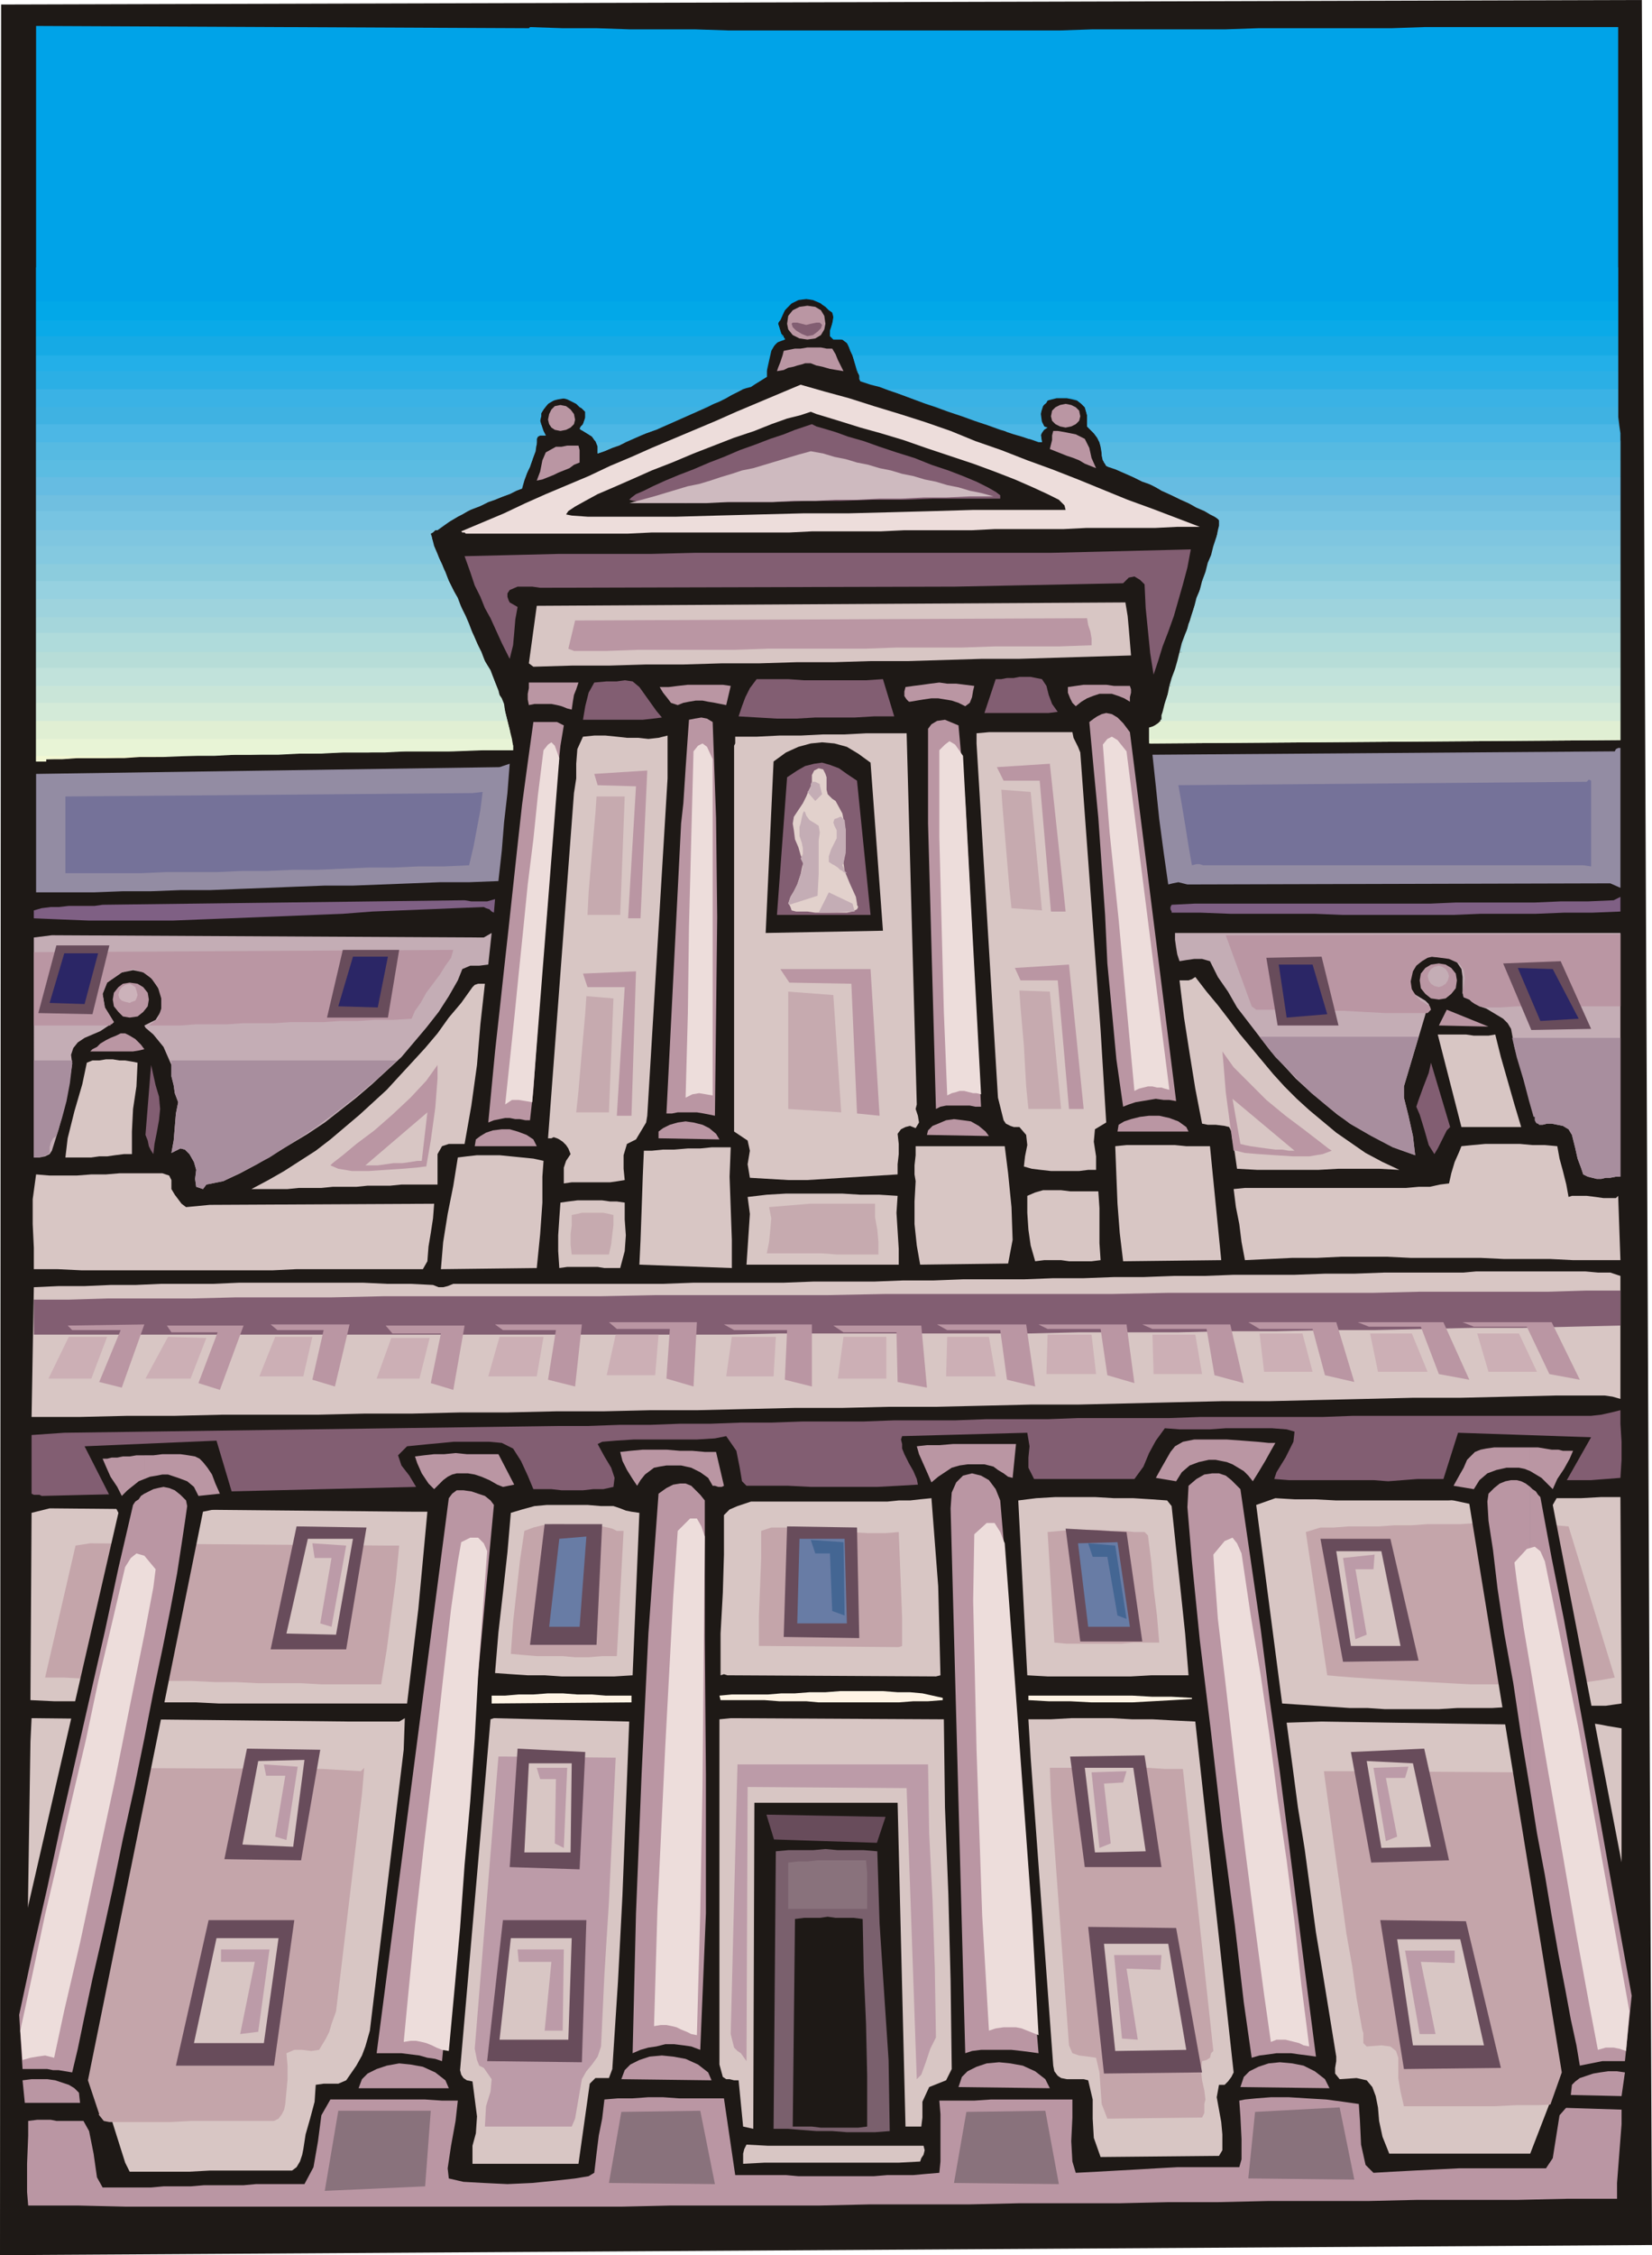
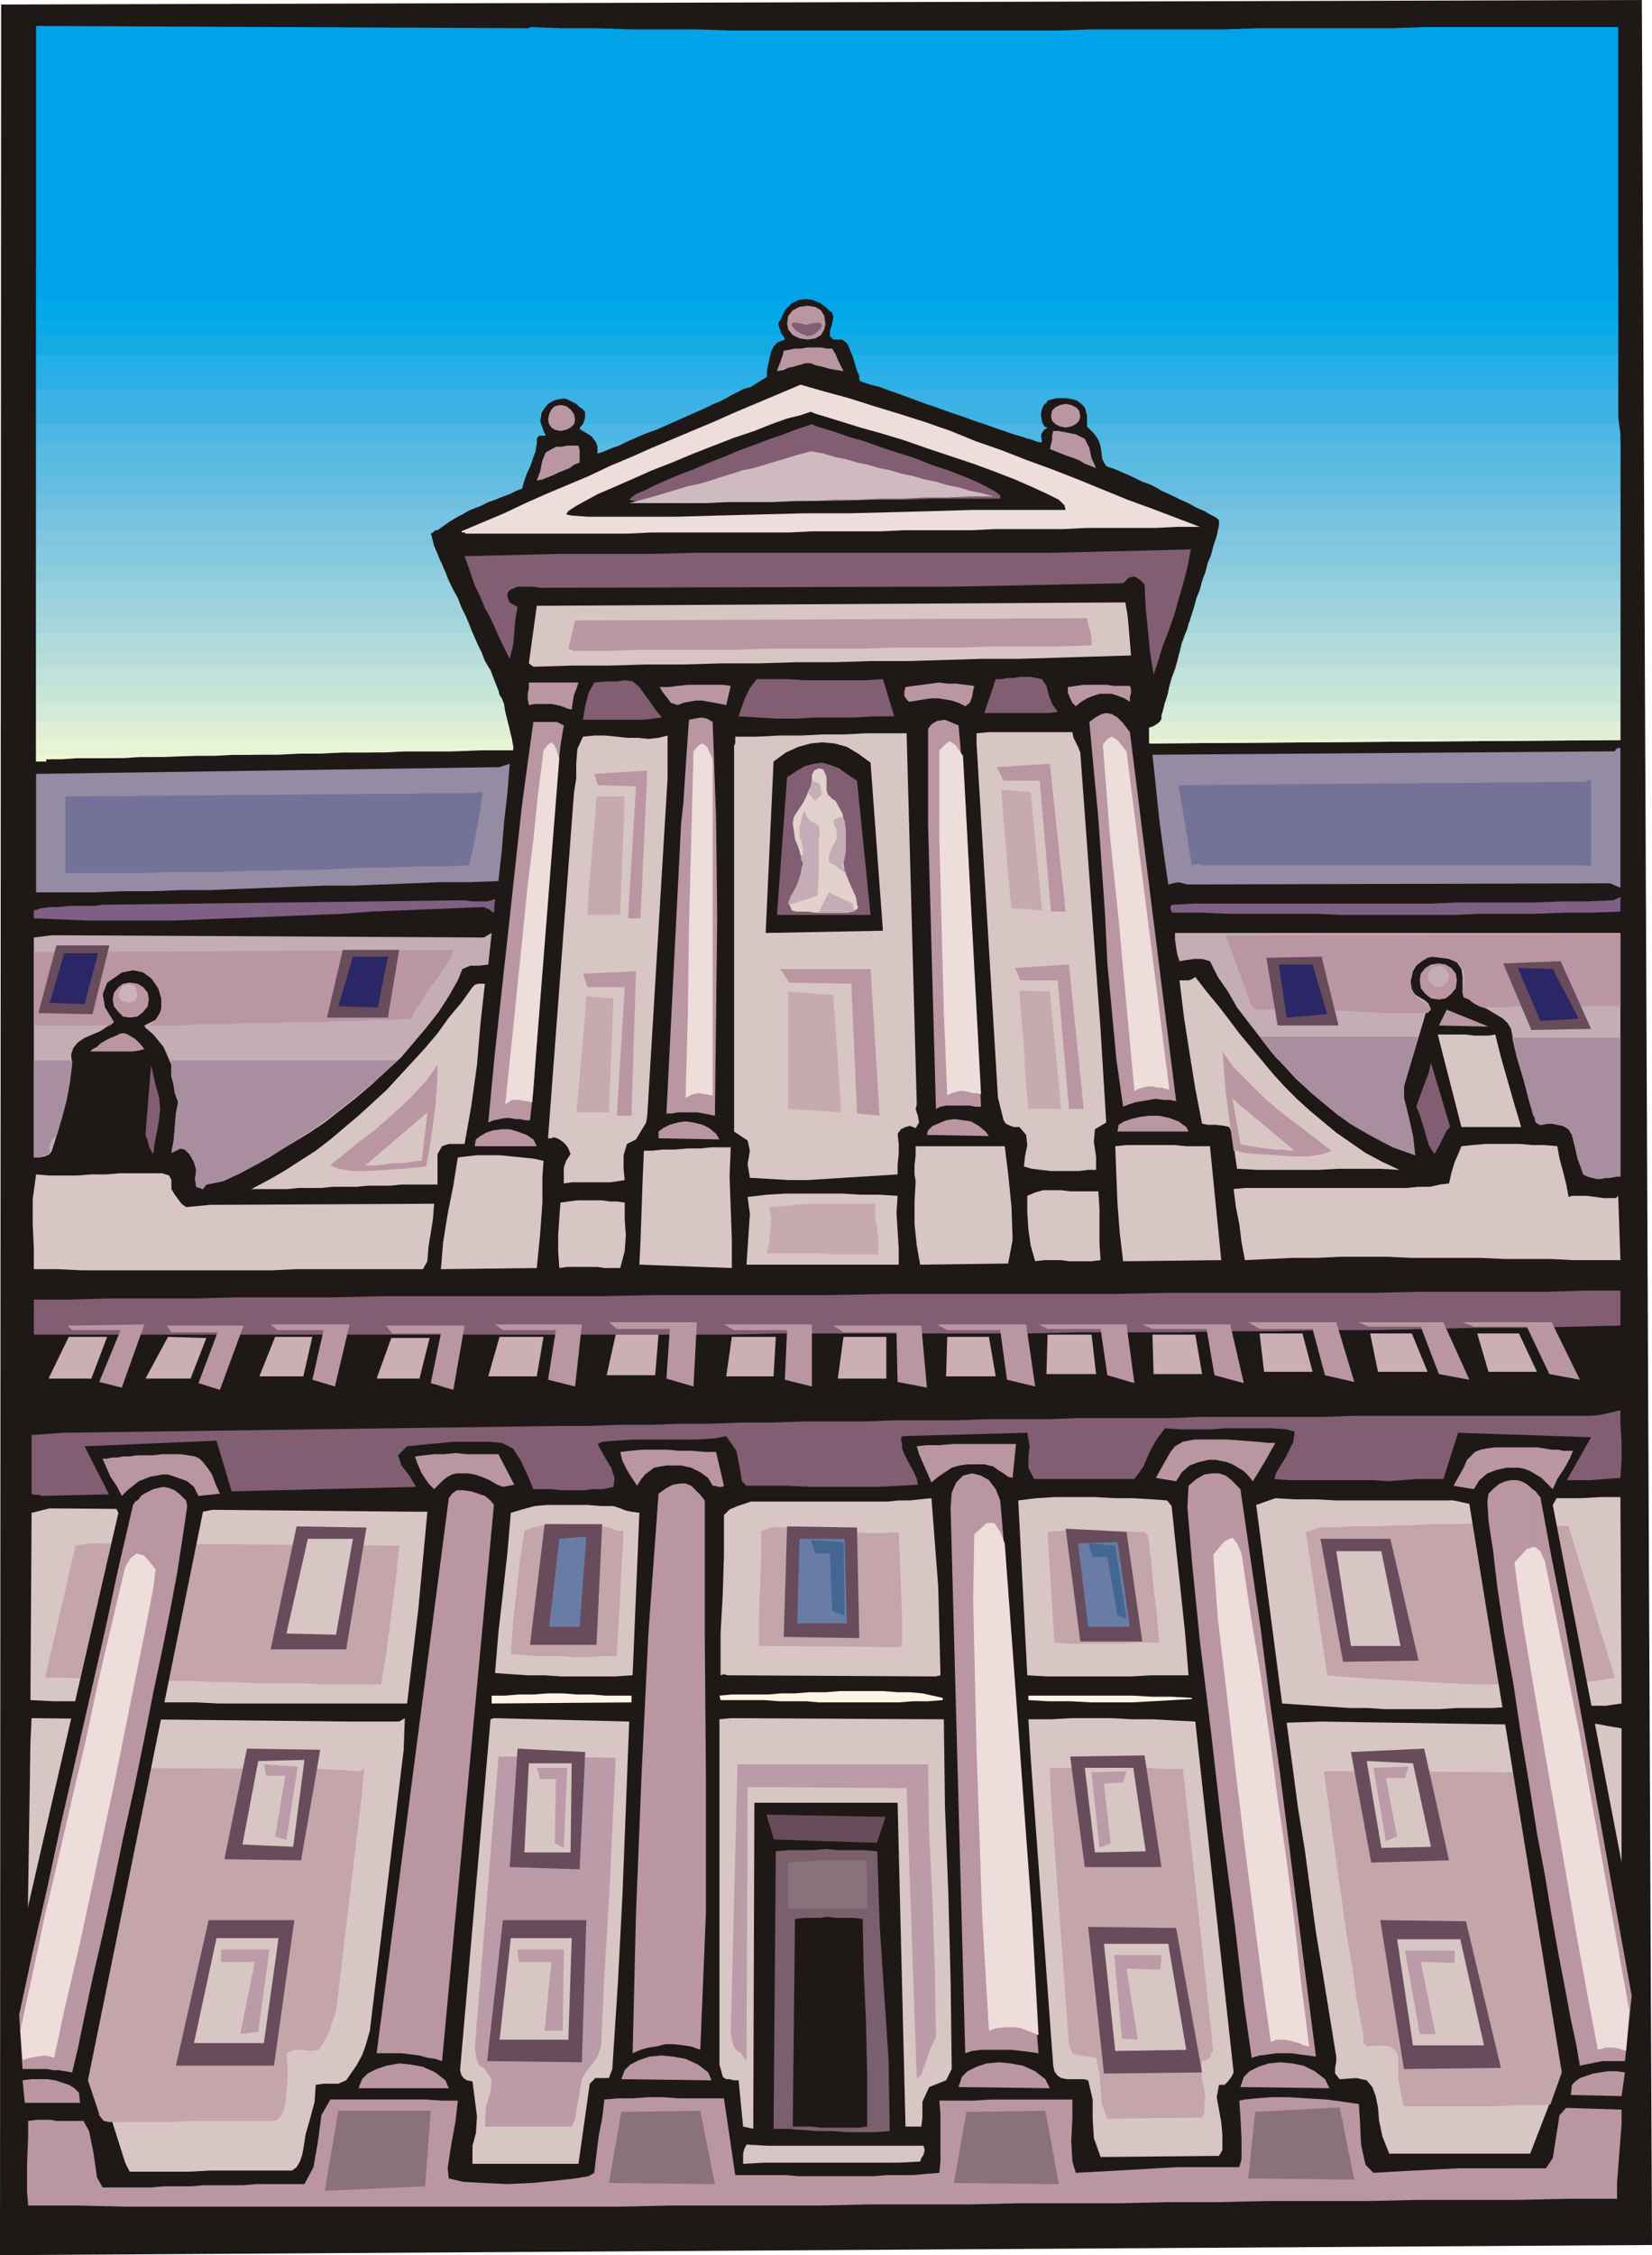
<svg xmlns="http://www.w3.org/2000/svg" fill-rule="evenodd" height="1.999in" preserveAspectRatio="none" stroke-linecap="round" viewBox="0 0 1465 1999" width="140.64">
  <style>.pen1{stroke:none}.brush2{fill:#1e1916}.brush3{fill:#00a3e8}.brush31{fill:#ba96a3}.brush32{fill:#eddddb}.brush33{fill:#825e72}.brush35{fill:#d8c6c4}.brush36{fill:#938ca3}.brush37{fill:#757299}.brush40{fill:#c4adb5}.brush41{fill:#a88e9e}.brush42{fill:#c6aaaf}.brush43{fill:#c4a5aa}.brush44{fill:#684c5b}.brush45{fill:#687ca5}.brush47{fill:#bc9ba8}.brush50{fill:#89727c}</style>
  <path class="pen1 brush2" d="m1456 0 9 1990-1465 9L1 4l1455-4z" />
  <path class="pen1 brush3" d="M1435 253H32V23l437 2 1-1 29 1h30l29 1h58l30 1h294l29-1h118l29-1h118l29-1h172v229z" />
  <path class="pen1 brush3" d="M32 237h1403v30H726l-6-2h-11l-6 2H32v-30z" />
  <path class="pen1 brush3" d="M32 253h1403v31H739v-6l-1-1-5-5-5-3-7-3-6-1-7 1-6 3-6 6-4 9H32v-31z" />
  <path class="pen1" d="M32 267h671l-3 3-4 5-3 5-3 7 1 3 1 3 1 3 2 2H32v-31zm694 0h709v31H736v-5l2-6 1-6-1-4-3-2-3-3-3-2-3-3z" style="fill:#02a8e8" />
  <path class="pen1" d="M32 284h660l-1 1-1 1v1l1 3 1 4 1 4 3 3-5 1-3 3-4 4-2 6H32v-31zm707 0h696v31H756l-2-4-1-3-1-3-1-1-4-3h-8l-3-3v-3l1-4 1-4 1-3z" style="fill:#0aaae8" />
  <path class="pen1" d="M32 298h663v1l1 1v1l-8 3-4 7-2 9-2 9H32v-31zm706 0h697v31H760l-2-7-2-7-3-7-2-4-4-3-3-1h-3l-3-2z" style="fill:#16aae5" />
  <path class="pen1" d="M32 315h650l-1 5-1 4v10l-8 5-3 2-3 2-4 1-3 1H32v-30zm724 0h679v30H786l-5-2-6-2-6-2-6-1-1-6-2-6-2-5-2-6z" style="fill:#23afe8" />
  <path class="pen1" d="M32 329h648v5l-8 5-6 3-6 2-5 3-6 3-5 3-6 3-5 2-6 3H514l-3-3-4-2-4-2-4-1h-4l-4 2-4 2-4 4H32v-32zm728 0h675v32H962l-3-3-4-3-4-1-5-1h-9l-4 1-4 1-1 2-1 1-2 1-1 2h-94l-9-3-8-3-8-3-8-3-9-3-8-3-8-2-9-3-1-2v-3l-1-2-1-2z" style="fill:#2bafe5" />
  <path class="pen1" d="M32 345h627l-8 4-8 4-8 4-9 3-8 4-9 4-9 4-9 4h-74l1-3 1-3v-5l-4-4-5-4-4-2-5-2-6 1-4 1-5 3-4 5-2 3v3l-1 4 1 3H32v-31zm754 0h649v31H964v-8l-2-7-4-4-5-4-7-1h-6l-6 1-5 2-4 5-2 6v6l2 4h-51l-11-4-11-4-11-4-11-4-11-3-11-4-11-4-11-4z" style="fill:#3ab2e5" />
  <path class="pen1" d="M32 361h451v1h-1v1l-3 5v7l2 6 3 5h-5l-2 1-1 2v3H32v-31zm482 0h113l-9 4-9 4-9 4-9 4-9 4-9 3-9 4-9 4h-26l-2-2-2-3-3-2-5-3-2-2 2-4 2-5v-6l-1-1-1-1-1-1-2-1zm316 0h94l-1 6 1 7 2 4 3 1-3 2-3 4 1 7h-3l-11-4-12-4-11-3-11-4-12-4-11-4-12-4-11-4zm132 0h473v8l1 8 1 7v8H975l-2-4-3-4-3-3-3-3v-10l-1-4-1-3z" style="fill:#3fb2e2" />
  <path class="pen1" d="M32 376h448l1 3 1 3 1 2 1 2h-5l-2 1-1 2v5l-2 5-1 4-1 5H32v-32zm485 0h74l-8 4-7 3-8 3-7 3-8 3-8 4-7 3-8 3v-6l-2-5-3-4-8-5-2-1-1-1 1-2 2-2zm357 0h51l1 2 1 1h2-1l-3 2-2 5 1 6-6-2-6-1-6-2-7-2-6-2-6-3-7-2-6-2zm90 0h471l1 8 1 7v17H978l-1-4v-5l-1-4-1-3-2-4-3-4-3-3-3-3v-2z" style="fill:#4cb7e5" />
  <path class="pen1" d="M32 392h444l-1 8-3 8-3 7-3 8H32v-31zm497 0h26l-6 3-6 2-7 3-6 2v-8l-1-2zm392 0h3-3zm54 0h462v31h-432l-9-4-7-3-6-2-2-1-3-5-1-6-1-6-1-4z" style="fill:#56bae2" />
  <path class="pen1" d="M32 408h440l-2 6-3 6-2 6-2 7-3 1-3 1-4 2-4 2H32v-31zm946 0h459v31h-398l-10-5-10-5-9-4-9-4-7-3-6-3-4-1-3-1-1-2-1-1v-1l-1-1z" style="fill:#5bbce2" />
  <path class="pen1" d="M32 423h434l-1 2-1 3-1 2v3l-5 2-6 3-6 2-7 3-6 2-6 3-6 2-6 3H32v-30zm973 0h432v30h-367l-7-3-7-3-8-4-9-4-9-4-8-5-9-3-8-4z" style="fill:#66bce2" />
  <path class="pen1" d="M32 439h417l-8 3-8 3-8 4-8 3-8 4-7 4-7 5-7 5H32v-31zm1007 0h398v31h-357l1-4v-5l-1-1-3-2-4-2-5-3-7-3-7-4-7-3-8-4z" style="fill:#70bfe0" />
  <path class="pen1" d="M32 453h383l-5 3-4 2-5 3-4 2-4 2-3 3-4 2-4 3v1l1 3 1 3 1 4H32v-31zm1038 0h367v31h-361l3-9 2-7 1-4-1-3-1-1-2-2-4-2-4-3z" style="fill:#77c4e2" />
  <path class="pen1" d="M32 470h356-2l-1 1-1 1-2 1 1 3 1 6 3 8 5 10H32v-30zm1048 0h357v30h-365l3-9 2-8 2-7 1-6z" style="fill:#7fc6e0" />
  <path class="pen1" d="M32 484h353l3 7 3 8 4 8 3 8H32v-31zm1044 0h361v31h-371l3-8 2-8 3-7 2-8z" style="fill:#84c9e0" />
  <path class="pen1" d="M32 500h360l3 8 3 7 4 8 3 8H32v-31zm1040 0h365v31h-375l2-8 3-8 2-7 3-8z" style="fill:#8cccdd" />
  <path class="pen1" d="M32 515h366l4 8 4 7 3 8 3 9H32v-32zm1034 0h371v32h-381l3-9 2-8 3-7 2-8z" style="fill:#96d1e0" />
  <path class="pen1" d="M32 531h373l4 7 4 8 3 7 3 8H32v-30zm1030 0h375v30h-385l2-8 3-7 2-8 3-7z" style="fill:#9ed3dd" />
  <path class="pen1" d="M32 547h380l4 8 4 8 3 7 3 8H32v-31zm1024 0h381v31h-391l2-8 3-8 3-7 2-8z" style="fill:#a5d6db" />
  <path class="pen1" d="M32 561h387l4 9 4 8 3 8 3 6H32v-31zm1020 0h385v31h-394l2-7 3-7 2-9 2-8z" style="fill:#afdbdb" />
  <path class="pen1" d="M32 578h394l4 8 5 8 3 8 2 6H32v-30zm1014 0h391v30h-400l2-7 3-8 2-7 2-8z" style="fill:#b7ddd8" />
  <path class="pen1" d="M32 592h401l4 8 3 7 2 5 1 4v1l1 2 1 1 1 3H32v-31zm1011 0h394v31h-404l2-6 3-8 2-8 3-9z" style="fill:#c1e2db" />
  <path class="pen1" d="M32 608h408l1 3 1 2v2l1 1 2 3 2 5 1 7 2 8H32v-31zm1005 0h400v31h-408v-1h1l1-5 2-7 2-8 2-10z" style="fill:#c9e5d8" />
  <path class="pen1" d="M32 623h414l2 8 2 8 2 8 1 8H32v-32zm1001 0h404v32h-418v-10l4-1 3-1 3-2 1-3v-4l1-3 1-4 1-4z" style="fill:#d3ead8" />
  <path class="pen1" d="M32 639h418l2 8 2 8 1 6v4h-38l-19 1h-38l-19 1h-37l-19 1h-19l-19 1h-38l-19 1H32v-31zm997 0h408v17l-415 3h-2l-1-3v-11l3-1 2-1 3-2 2-2z" style="fill:#e0efd3" />
  <path class="pen1" d="M32 655h421l1 3 1 3v4h-26l-26 1h-51l-26 1h-26l-26 1h-26l-26 1h-26l-26 1-25 1h-26l-26 1H67l-26 1v2h-9v-20zm987 0h418v1l-415 3h-3v-4z" style="fill:#e8f4d6" />
  <path class="pen1" style="fill:#f2f7d3" d="M32 670h120l-14 1h-14l-14 1H69l-14 1H41v2h-9v-5z" />
  <path class="pen1 brush31" d="m748 329-12-2-7-2-5-1-5-2h-5l-3 1-4 1-3 1-5 1-4 2-6 1 1-3 2-5 2-6 1-4 5-1 5-1h5l6-1h12l5 1h5l3 5 2 5 3 6 2 4z" />
  <path class="pen1 brush32" d="m413 473-1-1h-2l-1-1 19-8 19-8 19-9 18-8 19-8 19-8 19-9 19-8 18-8 19-8 19-8 19-8 18-8 19-8 19-8 19-8 21 6 22 6 22 7 23 7 22 7 23 8 22 9 23 8 23 9 22 8 23 9 22 9 22 9 22 8 21 8 21 8h-20l-20 1h-61l-20 1h-61l-20 1h-60l-21 1h-61l-20 1H578l-21 1H413z" />
  <path class="pen1 brush2" d="M945 452h-82l-34 1-37 1-39 1h-40l-39 1-38 1-36 1h-79l-14-1-5-1 2-3 6-4 9-5 11-6 14-6 16-7 18-8 18-7 19-8 18-7 18-7 18-6 15-6 14-5 12-3 9-3 5 2 10 3 13 4 16 5 18 5 20 6 20 7 21 7 21 7 19 7 18 7 16 7 13 6 10 5 5 5 1 4z" />
  <path class="pen1 brush33" d="M887 442h-60l-25 1h-28l-29 1h-29l-30 1h-54l-24 1-20-1h-15l-11-1-4-1 2-2 4-3 7-3 8-4 11-5 12-5 13-5 14-6 13-5 14-6 14-5 13-5 12-4 10-4 9-3 6-2 4 2 7 2 10 3 11 4 14 4 14 5 15 5 16 5 15 6 15 5 13 5 12 5 10 5 7 4 4 3v3z" />
  <path class="pen1" style="fill:#cebabf" d="M564 446h-6l11-3 11-3 10-3 10-3 10-3 10-2 10-3 9-3 10-3 9-3 10-2 10-3 10-3 10-3 10-3 11-3 11 2 10 3 10 2 10 3 10 2 10 3 10 2 10 3 10 2 10 3 10 2 10 3 10 2 10 3 10 2 11 3h-21l-21 1h-20l-20 1h-19l-20 1h-19l-18 1h-19l-19 1h-39l-20 1h-62z" />
  <path class="pen1 brush31" d="m513 395 1 4v11l-5 2-4 3-5 2-5 2-4 2-5 2-5 2-5 1 3-8 2-10 3-7 9-5h5l5-1h10zm421-13-1 4v4l-1 4-1 4 5 2 5 2 5 2 6 2 5 2 5 3 5 2 5 2-4-9-2-9-4-8-8-4-5-1-5-1-6-1h-4z" />
  <path class="pen1 brush33" d="m1023 598-3-19-2-20-2-20-1-21-4-4-5-3-5 1-5 5-149 3-368 1-7-1h-13l-7 3-2 3v3l1 3 1 2 7 4-2 11-1 12-1 11-3 12-7-14-5-11-5-11-5-9-4-10-5-10-4-12-5-14 42-1 41-1h82l40-1h316l41-1 41-1 41-1-3 16-4 15-4 14-4 14-5 14-5 13-4 13-4 12z" />
  <path class="pen1 brush35" d="m473 591-4-3 7-51 522-3 2 12 1 11 1 12 1 12-33 1-33 1-33 1h-33l-33 1-33 1h-33l-33 1h-33l-33 1h-33l-34 1h-33l-33 1h-33l-34 1z" />
  <path class="pen1 brush31" d="m509 577-5-2 6-25 454-2 1 6 2 6 1 6v6l-29 1h-57l-29 1h-58l-28 1h-86l-29 1h-86l-28 1h-29z" />
  <path class="pen1 brush33" d="m924 602 4 6 2 8 3 8 5 7-8 1h-57l10-30h5l5-1h6l5-1h10l5 1 5 1zm-131 33h-18l-17 1h-35l-17 1h-17l-17-1-17-1 3-9 3-8 4-8 6-8h28l14 1h55l15-1 10 33zm-206 1-8 1-9 1h-53l2-12 3-12 5-9 11-1h9l7-1 7 1 6 5 5 7 5 7 5 7 5 6z" />
  <path class="pen1 brush31" d="m513 605-2 6-2 5-1 6-1 7-4-1-5-2-4-1-5-1h-15l-5 1-1-5v-5l1-5v-5h44zm351 3-1 4-1 6-2 5-4 3-6-3-6-2-6-1-6-1h-6l-7 1-6 1-6 1h-1l-2-2-2-3v-4l1-4 7-1 8-1 7-1 8-1 7 1h8l8 1 8 1zm-220 17-5-1-5-1-6-1-5-1h-6l-6 1-5 1-5 2-6-2-3-4-4-5-3-5h8l8-1 9-1h31l7 1-4 17zm358-17 1 3v3l-1 4v4l-5-3-5-2-6-2h-11l-6 2-5 2-5 3-5 4-3-3-2-4-2-5v-5l7-1 7-1h20l7 1h14zm0 41 41 327-6-1h-5l-7-1-6 1-6 1-6 1-6 2-5 2-6-42-4-43-4-42-2-43-3-43-3-43-4-42-4-43 4-3 3-2 4-2 4-1 5 1 5 3 5 5 6 8z" />
  <path class="pen1 brush32" d="m999 666 38 300-4-1-3-1h-4l-4-1h-4l-4 1-4 1-4 2-7-75-7-77-8-77-6-78 4-5 4-2 5 3 8 10z" />
  <path class="pen1 brush31" d="m850 643 6 67 14 271h-5l-5-1h-21l-5 1-4 2-7-253v-84l3-4 5-3 7-1 12 5zM634 989l-5-1-5-1-6-1h-17l-5 1h-5l13-257 2-18 2-31 2-29 1-14 5-1 6-1 5 1 5 3 3 85 1 88-1 89-1 87zM500 643l-3 18-4 38-4 51-4 58-5 60-4 55-3 43-3 27h-4l-5-1h-4l-5-1h-4l-5 1-5 1-5 2 6-63 4-36 4-37 4-36 4-37 4-37 4-36 5-37 5-36h21l6 3z" />
  <path class="pen1 brush35" d="m951 649 1 5 2 4 2 4 2 5 6 82 6 82 6 82 5 82-10 6-1 11 2 13v12h-7l-8 1h-25l-9-1-8-1-7-2 1-9 2-10-1-9-6-7h-5l-3-1-4-2-2-3-5-20-19-314v-9l11-1h74zM813 979l-1 4 2 6 1 6-3 5-5-2-4 1-4 2-3 4 1 9v9l-1 9v9l-16 1-16 1-16 1-16 1-16 1h-17l-17-1-17-1-2-12 2-12-2-9-12-8V661l1-2v-6h19l20-1h19l20-1h19l19-1h36l9 329zM592 652v38l-18 299-1 6-3 5-3 5-3 5-8 4-3 10v12l1 10-6 1-7 1h-34l-7 1v-14l2-6 4-6-2-5-2-3-3-3-3-2-2-1-3-1-2 1h-3l23-306 2-13v-13l1-13 5-11 10-1h10l10 1 9 1h10l9 1 9-1 8-2z" />
  <path class="pen1 brush2" d="m783 825-104 2 7-152 11-8 11-5 11-3 10-1 11 1 11 3 10 6 11 8 11 149z" />
  <path class="pen1 brush33" d="M772 811h-83l9-122 9-6 7-4 8-2 7-1 7 2 8 3 7 5 9 6 12 119z" />
  <path class="pen1 brush36" d="m1437 787-9-4-375 1-4-1-4-1-5 1-4 1-4-28-4-30-3-29-3-28 409-3h1l1-2 2-1h2v124z" />
  <path class="pen1 brush37" d="m1411 768-7-1h-337l-3-1h-3l-4 1-3-17-3-19-3-18-3-17 360-3h2l1-1 1-1 2 1v76z" />
  <path class="pen1" style="fill:#e2d1cc" d="M760 801v1l1 2-1 2-4 2-5 1h-28l-7-1h-10l-4-1-1-3-1-2-1-1 2-6 3-5 3-6 3-9 1-5 1-4v-3l-2-5-2-7-3-7-1-8-1-6 1-6 4-6 4-6 3-6 2-5 2-4 1-4v-6l2-4 4-2 4 1 2 4 1 3v11l1 4 2 2 2 2 3 2 6 11 3 15v16l-2 13 1 7 5 12 5 11 1 6z" />
  <path class="pen1 brush36" d="m443 680 9-3-2 26-3 26-2 25-3 27-26 1h-26l-25 1-26 1-26 1h-25l-26 1-25 1-26 1-25 1h-26l-26 1h-25l-26 1H32V686l411-6z" />
  <path class="pen1 brush37" d="m419 703 9-1-2 16-3 16-3 16-4 17-22 1h-23l-22 1h-22l-23 1-22 1h-22l-23 1h-22l-22 1h-45l-23 1H58v-68l361-3z" />
  <path class="pen1" d="m1039 802 20-1h209l23-1h70l23-1h24l23-1 6-3v13l-25 1h-25l-25 1h-49l-24 1h-98l-25-1h-75l-26-1h-26v-1l-1-2v-2l1-2zm-627-4 6 1h14l7-2-1 12-2-1-2-2-3-1-2-1-25 1-24 1-25 1-25 1-26 2-25 1-25 1-25 1-25 1-26 1-25 1H79l-25-1-24-1v-7l7-2 8-1h7l9-1h23l7-1 321-4z" style="fill:#7f6084" />
  <path class="pen1 brush40" d="M1437 827v216h-4l-5 1h-4l-4 1h-4l-4-1-4-1-4-2-2-6-3-8-2-9-3-12-3-5-5-3-5-1-5-1h-4l-4 1h-3l-1-1-4-13-9-27-8-28-3-16-3-5-4-4-5-3-5-3-5-3-6-2-5-3-4-3-5-2-1-4v-14l-1-7-4-6-8-4-15-1-5 1-4 2-4 3-3 4-3 10 1 7 3 6 5 3 5 3 3 3 1 3-3 3-20 67v10l4 16 4 18 2 17-14-5-14-7-14-7-14-8-13-9-12-10-13-11-12-11-11-12-11-12-10-13-10-13-10-13-8-14-9-13-7-14-7-2h-7l-7 1-6 1-2-6-1-6-1-7v-6h395z" />
  <path class="pen1 brush41" d="M1361 993v-3h-1l-4-14-5-19-6-20-4-17h96v123h-4l-5 1h-4l-4 1h-4l-4-1-4-1-4-2-2-6-3-8-2-9-3-12-3-5-5-3-5-1-5-1h-4l-4 1h-3l-1-1h-1l-1-1-1-2zm-244-74h141l-13 44v10l4 16 4 18 2 17-20-7-19-10-19-11-17-13-17-14-16-16-16-16-14-18z" />
  <path class="pen1 brush31" d="m1114 895-4-3-23-63 350-1v64h-91l-15 1h-15l-4-1-4-2-3-2-2-2-5-2-1-4 1-6 1-7-1-7-4-6-9-4-15-2-4 1-5 3-5 4-3 5-2 9 1 7 4 6 4 4 5 3 3 2 1 3-3 3h-37l-19-1-18-1h-19l-19-1h-40z" />
  <path class="pen1 brush40" d="m433 855-8 1h-8l-7 3-4 10-8 14-9 14-11 14-11 13-11 13-13 12-13 12-14 12-14 11-14 11-15 10-15 9-15 9-15 9-15 8-15 7-5 1-5 1-5 1-3 4-6-2-1-7 1-8-2-7-4-7-4-4-4-1-8 4 2-11 1-12 1-12 2-10-3-8-1-7-2-8v-10l-7-16-9-11-7-6-1-2 10-5 5-8 1-10-3-9-6-9-7-6-10-2-10 2-13 9-4 10 2 12 8 13-6 4-6 4-7 3-7 3-6 4-4 5-2 6 1 8-3 20-4 19-5 19-6 19-2 3-4 2-5 1h-5V831l16-2 383 2 7-4-3 28z" />
  <path class="pen1 brush31" d="m30 844 372-2-2 7-5 7-5 8-6 8-6 8-5 9-5 7-3 7-16 1h-16l-16 1h-15l-15 1h-29l-15 1h-28l-14 1h-28l-13 1h-28l8-6 3-9v-9l-3-10-6-8-7-5-9-3-10 3-13 9-4 10 2 12 8 13-1 1-1 1h-1v1H30v-65z" />
  <path class="pen1 brush41" d="m50 1007-3 2-2 4-1 4v5l-3 2-3 1-4 1h-4v-86h34v3l-2 17-3 16-4 15-5 16zm101-67h201l-17 16-18 15-19 15-19 14-20 13-20 13-21 11-20 10-5 1-5 1-5 1-3 4-6-2-1-7 1-8-2-7-4-7-4-4-4-1-8 4 2-11 1-12 1-12 2-10-3-8-1-7-2-8v-13l-1-1z" />
  <path class="pen1 brush35" d="m1097 1036-2-14-2-11-1-8-2-4-4-1-8-1h-7l-5-1-6-31-5-31-5-32-4-33h8l3-1 3-2 10 13 10 12 10 13 9 12 10 12 10 12 10 12 10 11 11 11 11 10 12 10 12 10 13 9 13 9 15 8 15 7-18-1h-36l-18 1h-54l-18-1zM430 872l-4 36-3 36-5 36-6 34h-14l-6 2-4 7v27h-32l-10 1h-20l-10 1h-21l-10 1h-20l-10 1h-32l15-8 14-8 14-9 14-9 13-10 13-11 13-11 12-11 12-11 11-12 12-13 11-12 11-13 10-14 11-13 10-14 2-2 3-1h6z" />
  <path class="pen1 brush31" d="m1276 909 7-14 37 15-44-1zM128 930l-4 1-6 1H80l2-2 4-2 3-3 5-3 4-2 5-2 4-2h4l4 2 5 3 5 5 3 4z" />
  <path class="pen1 brush35" d="M1349 999h-53l-21-82h25l7 1h13l6-1 5 20 6 21 6 21 6 20z" />
  <path class="pen1 brush31" d="M378 1034h-1l-8 1-12 1-15 1-15 1h-15l-12-2-7-3 2-2 9-7 12-10 16-12 16-14 16-15 14-15 10-14v12l-2 26-4 29-4 23zm716-14h2l8 2 12 1 15 1 16 1h14l12-2 8-3-3-2-9-7-13-10-16-12-17-14-15-15-14-14-10-14 1 11 2 25 4 30 3 22z" />
-   <path class="pen1 brush35" d="m58 1026 2-17 6-24 7-24 4-19 5-2h6l6-1h6l6 1h5l6 1 5 1-1 21-3 20-1 20v20h-7l-8 1-7 1h-7l-7 1H58z" />
  <path class="pen1 brush33" d="m1286 999-3 3-4 8-4 8-3 5-5-8-4-14-4-13-3-7 2-6 4-11 5-13 2-9 17 57zm-1150 24-2-3-2-4-1-5-2-5 5-62 2 9 2 9 3 10 1 11-1 10-2 11-2 10-1 9z" />
  <path class="pen1 brush35" d="M374 1029h-4l-6 1-7 1h-8l-7 1-7 1h-11l55-47-5 43zm726-15 4 1 5 1 7 1 7 1 8 1h6l6 1h5l-55-46 7 40zm281 2 2 11 3 11 3 12 2 11 3-1h13l8 1 7 1h11l2-2 2 57h-42l-20-1h-41l-21-1h-62l-21-1h-41l-21 1h-22l-21 1-21 1-3-16-2-16-3-15-2-16 10-1h143l11-1h10l9-2 8-1 2-9 3-10 4-9 2-5 10-1 11-1h31l11 1h11l11 1zm-385 102-3-25-2-26-1-25-1-26 10-1h43l10 1h21l10 101-87 1zm-102 2-78 1-3-17-2-19v-20l1-18-1-6v-8l1-9v-8h79l3 24 3 30 1 29-4 21zm-327 1 1-21 1-28 1-29 1-23h7l10-1h10l12-1h11l10-1h17l-1 26 1 28 1 28v25l-82-3zm-91 3-85 1 2-24 4-25 5-25 4-25 8-1 9-1h20l10 1 10 1 10 1 9 2-1 14v23l-2 28-3 30zm-324-70 3 5 3 4 3 4 4 3 21-2 199-1-1 13-2 13-2 12-1 13-4 7H263l-21 1H72l-21-1H30v-19l-1-21v-22l3-22 12 1h24l13-1h13l12-1h38l6 2 2 4v8zm766 64-4-14-2-14-1-15v-15l7-3 7-2h16l8 1h25l1 15v31l1 15-8 1h-20l-7-1h-15l-8 1zm-122-58-1 15 1 16 1 16v14H662l1-15 1-15 1-15-2-15 17-2 17-1h50l16 1h17l16 1z" />
  <path class="pen1 brush42" d="M776 1067v12l2 11 1 11v11h-37l-13-1h-49l2-10 1-10 1-11-2-10 12-1 12-1 12-1h58z" />
  <path class="pen1 brush35" d="M550 1124h-14l-6-1h-27l-7 1-1-15v-14l1-15 1-14 7-1 8-1h22l7 1h6l7 1v15l1 14-1 14-4 15z" />
-   <path class="pen1 brush42" d="M540 1112h-33l-1-9v-9l1-8v-9l5-1 4-1h19l5 1 4 1v9l-1 8-1 9-2 9z" />
-   <path class="pen1 brush35" d="M1437 1131v109l-7-2-7-1h-43l-42 1-43 1h-42l-42 1-43 1-42 1h-42l-43 1-42 1-42 1h-42l-42 1-43 1h-42l-42 1h-42l-43 1-42 1h-42l-42 1h-42l-43 1h-42l-42 1h-42l-42 1h-85l-42 1h-42l-43 1H28l2-115 22-1h23l23-1h22l23-1h46l23-1h110l21 1h21l20 1 5 2h4l4-1 5-2h186l27-1h80l26-1h54l26-1h27l26-1h54l26-1h27l27-1h26l27-1h27l26-1h54l27-1h26l27-1h70l11-1h97l11 1h11l9 3z" />
  <path class="pen1 brush33" d="M1437 1144h-31l-33 1h-114l-42 1h-182l-49 1H785l-51 1H582l-50 1H340l-46 1h-85l-40 1H95l-34 1H30v31h617l44-1h221l44-1h88l44-1h44l44-1h43l44-1 44-1h43l44-1 43-1v-31zm0 166-13 1-13 1h-64l-12-1h-78l-13 1-13 1-13-1h-75l-13-1 2-6 8-13 7-14 1-9-7-2-13-1h-41l-14 1h-27l-13-1-8 11-6 11-5 12-8 11h-89l-5-10v-9l1-10-2-12-111 3-1 3 1 4v4l2 5 4 8 4 7 3 7 1 5-17 1-19 1h-59l-20-1h-37l-4-4-2-12-3-15-9-13-10 2-16 1h-56l-16 1-12 1-4 2 6 11 6 10 3 9-1 8-9 2h-9l-9 1h-19l-9-1h-16l-5-12-6-13-7-11-10-5-11-1h-32l-10 1-11 1-10 1-10 1-8 8 3 9 7 9 6 10-332 8-2-1h-5l-2-1v-52l29-2 437-6h27l28-1h27l27-1h27l27-1h27l28-1h54l27-1h54l27-1h55l27-1h81l27-1h109l27-1h211l9-1 9-2 8-2v12l1 16v16l-1 16z" />
  <path class="pen1 brush31" d="m901 1280-3 30-4-1-4-3-5-3-4-3-8-2h-15l-7 1-7 2-6 4-6 4-6 5-3-7-4-9-4-9-2-7 9-1h11l12-1h56zm230-1-4 7-5 9-6 10-5 8-4-5-4-4-5-3-5-3-5-2-5-1-5-1h-6l-9 2-8 3-7 6-5 8-18-3 5-9 4-7 4-7 4-5 7-4 10-2h29l14 1 13 1 10 1h6zm-499 38-4-7-7-5-8-4-9-2h-13l-6 1-5 1-4 3-4 3-4 5-3 5-4-6-5-8-4-8-2-8 9-1 11-1h21l12 1h11l11 1h10l7 30-2 1h-3l-3-1h-2zm-176-1-10 2-5-2-7-4-7-3-6-2-6-1h-10l-4 1-4 2-4 3-4 4-4 4-5-5-6-9-4-9-2-6 8-1 9-1h9l10-1 10 1h28l14 27z" />
  <path class="pen1 brush31" d="m887 1330 5 59 4 61 4 62 4 62 4 63 4 62 4 61 5 60-7-1-8-1-9-1h-27l-8 1-6 2-13-483 1-14 4-9 6-6 8-2 8 2 7 4 6 8 4 10zm213-10 9 62 9 62 8 63 9 64 8 63 8 64 8 63 8 62-7-1-8-1-7-1h-13l-7 1-8 1-7 2-7-49-8-69-11-83-10-87-10-82-7-70-4-48 1-19 7-6 7-4 7-1h6l6 2 5 4 4 4 4 4z" />
  <path class="pen1 brush32" d="m1101 1377 8 54 9 54 8 55 7 54 8 55 7 55 6 55 7 55-5-1-4-2-4-1-4-1-4-1h-8l-5 2-6-42-8-60-9-70-9-74-8-70-7-59-3-41-1-16 10-12 7-3 4 5 4 9zm-210-9 4 54 4 54 4 55 4 55 4 55 4 55 3 54 3 54-5-2-5-2-5-2-5-1h-11l-7 1-6 2-6-102-5-147-3-132 1-59 11-10h7l5 8 4 10z" />
  <path class="pen1 brush31" d="M625 1330v121l1 122v123l-5 121-8-3-7-1-8-1h-8l-8 2-7 1-7 2-7 3 3-124 5-124 6-124 9-124 7-5 6-3 6-1h5l5 2 4 4 4 4 4 5zm-187 4-46 493-6-2-7-1-7-2-8-1-8-1h-22l64-492 3-4 4-3h6l7 1 6 2 6 2 5 4 3 4z" />
  <path class="pen1 brush35" d="m1384 1510-15 1-15 1-15 1-16 1h-31l-16 1h-48l-15-1h-16l-15-1-15-1-15-1-15-1-23-176 17-6 17 1h18l19 1h99l20-1h40l20-1h38l18-1h17l1 183-7 1-7 1h-27l-7-1-6-1z" />
  <path class="pen1 brush43" d="m1177 1485-19-127 13-4h12l13-1h27l14-1h15l14-1h29l15-1h28l14 1h14l13 1 12 1 41 134-11 2-14 2-15 1-16 1h-72l-19-1-18-1-18-1-17-1-16-1-15-1-13-1-11-1z" />
  <path class="pen1 brush35" d="m1035 1330 4 5 4 38 4 37 4 38 3 37h-33l-18 1h-74l-18-1-8-155 16-2 17-1h35l17 1h17l16 1 14 1z" />
  <path class="pen1 brush43" d="m1015 1358 3 3 3 24 2 23 3 24 2 24h-23l-11 1h-48l-11-1-6-98 11-1 11-1h23l11 1h11l10 1h9z" />
  <path class="pen1 brush35" d="m826 1328 3 39 3 39 1 39 1 40-4 1-182-1h-3l-3-1-3 1v-37l2-36 1-34v-35l5-5 7-3 6-2 6-2h121l10-1h10l9-1 10-1z" />
  <path class="pen1 brush43" d="m797 1358 1 25 1 25 1 26v25l-3 1-118-1h-6v-26l1-26 1-26v-24l9-3h13l17 1 19 1 19 2 18 1h15l12-1z" />
  <path class="pen1 brush35" d="m567 1341-6 144-16 1h-47l-15-1h-15l-15-1-14-1 3-36 4-35 4-36 3-35 10-3 11-3 11-1h36l12 1h11l6 2 5 2 5 1 7 1z" />
  <path class="pen1 brush43" d="m553 1357-6 111h-13l-12 1h-12l-11-1h-23l-12-1-11-1 2-28 3-27 3-27 4-27 8-3 8-2 9-1h9l9 1h8l9 1h9l5 1 4 1 4 2h6z" />
  <path class="pen1 brush35" d="m379 1340-4 43-4 43-5 42-5 42H194l-20-1h-63l-21-1H48l-21-1 1-166 16-4 324 3h11z" />
  <path class="pen1 brush43" d="m354 1370-3 31-4 30-4 31-5 31h-53l-18-1h-38l-20-1h-19l-20-1h-19l-19-1h-20l-18-1H75l-18-1H40l27-117 13-2 264 2h10z" />
  <path class="pen1 brush44" d="M529 1458h-59l13-107h51l-5 107z" />
  <path class="pen1 brush45" d="M514 1442h-27l9-78 24-2-6 80z" />
  <path class="pen1" d="M560 1503v6l-124 1v-7h12l12-1h13l13-1h13l13 1h13l12 1h23zm276 2v2l-13 1h-13l-13 1h-71l-11-1h-24l-13-1h-39l-1-4 11-1h32l12-1h12l13-1h14l13-1h38l13 1h11l11 1 9 2 9 2zm221 0v1l-17 1-18 1-18 1h-36l-19-1h-19l-18-1v-4h92l18 1h17l18 1z" style="fill:#fff4e5" />
  <path class="pen1 brush35" d="M311 1526h43l5-3-1 28-30 249-4 14-3 8-5 9-9 13-7 3h-13l-7 1-1 15-4 15-4 14-2 13-1 5-2 6-3 5-4 3h-73l-18 1h-53l-4-8-6-19-6-19-5-8H22l5-327 1-21 283 3z" />
  <path class="pen1 brush43" d="m286 1568 34 2 3-3-2 23-23 193-4 11-2 7-3 6-6 10-7 1-8-1h-7l-7 3 1 11v12l-1 11-1 11-1 5-2 4-3 4-4 2h-73l-19 1H97l-5-1-4-5-4-7-3-7-4-8-4-7-4-6-5-2v-271l222 1z" />
  <path class="pen1 brush35" d="m839 1844-15 6-6 13v14l-1 8h-14l-7-287H669l-1 289-9-2-4-41h-4l-4-1h-3l-3-2-3-11v-306l10-1 189 1 1 78 3 77 2 77 1 78-5 10z" />
  <path class="pen1 brush47" d="m813 1843-9-258-141-1-1 243-5-7-3-2-3-3-3-12 6-239h169l1 61 3 60 2 60 1 61-5 10-4 12-4 11-4 4z" />
  <path class="pen1 brush35" d="m1094 1837-2 4-3 4-3 3h-5l-2 11 2 11 2 11 1 11v14l-3 5-105 1-6-17-1-17v-17l-4-17-4-1h-15l-5-1-3-2-3-4-1-5-20-273-2-34h20l18-1h36l18 1h18l18 1 20 1 34 311z" />
  <path class="pen1 brush43" d="m1076 1818-2 2-1 4-3 2-4 1-1 8 1 9 2 9 1 8-1 4v8l-2 4-84 1-5-13-1-14-1-14-3-13-7-1-8-1-6-2-3-7-16-219-1-27h87l15 1h16l27 250z" />
  <path class="pen1 brush35" d="m523 1847-10 71h-94v-16l3-11 1-15-4-31-5-1-3-2-2-3-1-4 27-311 3-1 120 3-3 77-3 77-4 77-5 77-3 8h-12l-5 5z" />
  <path class="pen1 brush47" d="m516 1843-6 35-3 7h-77l1-18 4-13 1-11-7-10-4-2-2-5-1-5-1-5 21-259h4l100 1-3 64-3 64-4 64-3 64-3 9-5 7-5 6-4 7z" />
  <path class="pen1 brush35" d="M1364 1529h4l4 1h15l3-1 4-2h11l5 1h5l6 1 5 1 6 1 6 1v336l-64-3-17 44h-125l-6-15-3-14-1-12-2-10-3-8-5-6-9-2-15 1-4-5v-5l1-6v-4l-6-37-6-37-6-36-5-37-5-37-6-37-5-38-5-37 31-1 192 3z" />
  <path class="pen1 brush43" d="M1347 1571h6l6 1h6l5-2h8l5 1 4 1h4l5 1 4 1h4v287l-1 3-19 1-19 1h-20l-20 1h-80l-3-13-2-12v-18l-2-6-5-4-8-1-13 1-3-3v-9l-1-3-5-28-4-29-5-28-4-29-4-28-4-29-4-29-4-29h25l148 1z" />
  <path class="pen1 brush44" d="m519 1553-5 104-62-2 7-105 60 3zm-235-2-17 98-68-1 20-98 65 1zm665 6 13 98h68l-15-99-66 1zm249-4 18 98 69-2-22-99-65 3zm-438-199 2 98-67-1 3-98 62 1zm239 4 14 97h-55l-13-100 54 3zm-674-4-18 108h-67l23-109 62 1zm29-512-10 60h-54l14-60h50zm-257-4-15 61-48-1 16-60h47zm1026 11 10 60h54l-15-61-49 1zm210 5 25 59 53-1-27-60-51 2zm-162 510 20 109 67-1-25-108h-62z" />
  <path class="pen1 brush35" d="m507 1563-1 79h-41l4-79h38zm-237-3-10 77-45-2 14-74 41-1zm692 7 9 75 45-1-11-74h-43zm250-6 13 77 44-1-16-74-41-2z" />
  <path class="pen1 brush45" d="m749 1364 2 75h-44l2-75h40zm242 3 11 75h-37l-9-74 35-1z" />
  <path class="pen1 brush35" d="m313 1364-15 85-44-1 19-84h40z" />
  <path class="pen1" d="m344 848-9 45-35-1 13-44h31zm-257-3-12 45-31-1 13-44h30zm1047 10 7 47 36-3-13-44h-30zm212 3 20 47 34-2-23-44-31-1z" style="fill:#2b2666" />
  <path class="pen1 brush35" d="m1185 1375 13 84h44l-17-84h-40z" />
  <path class="pen1" style="fill:#7a606d" d="m789 1889-13 1h-25l-13-1h-14l-13-1-12-1h-13l2-246 11-1h22l11-1 11 1h23l12 1 2 64 4 61 4 60 1 63z" />
  <path class="pen1 brush50" d="M769 1692h-70v-41l9-1h8l9-1h43l1 11v32z" />
  <path class="pen1 brush2" d="m769 1885-8 1h-33l-8-1h-17l2-184 8-1h14l7-1 7 1h16l8 1 1 47 2 46 1 46v45z" />
  <path class="pen1 brush44" d="m516 1828-84-1 14-125h74l-4 126zm-273 3h-87l29-129h76l-18 129zm736 7 87-1-23-128-78-1 14 130zm266-4 86-1-31-130-76-1 21 132z" />
  <path class="pen1 brush35" d="M504 1808h-61l10-90h54l-3 90zm-270 3h-62l20-93h55l-13 93zm755 7 63-1-16-94h-57l10 95zm264-5h63l-21-94h-56l14 94z" />
  <path class="pen1 brush47" d="M499 1800h-16l6-61h-29l-1-11h41l-1 72zm-270 1-16 2 13-64h-30v-11h43l-10 73zm766 6 14 1-10-63 30 1 1-13h-42l7 74zm264-4h14l-13-64 30 1v-11h-44l13 74zm-759-165-8-4 1-57h-14l-3-10h27l-3 71z" />
  <path class="pen1 brush31" d="M560 989h-13l7-114h-33l-4-12 47-2-4 128zm401-6h-13l-10-114h-33l-5-11 48-3 13 128zm-181 6-20-2-5-115-55-1-8-12h80l8 130zM568 814h-11l7-117-34-1-3-10 47-3-6 131zm377-6h-13l-10-116h-32l-6-12 47-3 14 131zm-750 424-19-6 17-45h-41l-4-6h68l-21 57zm-87-2-20-5 19-46H64l-4-4 68-1-20 56zm189-1-20-6 10-44h-41l-6-5h70l-13 55zm105 3-20-6 9-44h-43l-6-7h70l-10 57zm108-3-24-6 7-44h-47l-7-5h77l-6 55zm105 0-24-7 3-44h-47l-7-6h78l-3 57zm105 0-24-6 2-44h-47l-9-5h78v55zm102 1-26-5-1-44h-47l-9-6h78l5 55zm96-1-25-6-6-44h-47l-9-5h79l8 55zm88-3-24-7-6-41h-47l-8-4h78l7 52zm97 0-26-7-7-41h-48l-9-4h78l12 52zm98-1-26-6-11-41h-47l-10-6h78l16 53zm102-2-27-5-16-42h-46l-10-4h76l23 51zm98 0-27-5-20-42h-47l-10-4h79l25 51z" />
  <path class="pen1 brush47" d="m254 1631-10-3 9-54h-17l-2-10 30 2-10 65zm721 7 10-4-6-53 17-1 3-10-31 1 7 67zm254-6 10-4-10-52h17l3-10-31 1 11 65z" />
  <path class="pen1" d="m749 1432-11-4-2-51h-13l-4-12 29 2 1 65zm250 3-8-3-9-52h-13l-4-12 24 2 10 65z" style="fill:#446693" />
-   <path class="pen1 brush47" d="m294 1442-10-3 10-58h-15l-2-13 30 2-13 72zm908 11 10-4-10-58h16l1-13-28 3 11 72z" />
  <path class="pen1 brush31" d="m628 1837 3 7-80-1 3-8 5-5 8-4 9-3 11-1 10 1 11 2 11 5 9 7zm299 6 4 8-81-1 3-9 5-5 8-4 9-3 11-1 10 1 11 2 11 5 9 7zm248 0 4 8-79-1 3-9 5-5 8-4 9-3 10-1 11 1 10 2 10 5 9 7zm-780 1 3 7h-80l3-8 5-5 8-4 9-3 11-2 10 1 11 2 11 5 9 7zm78-834 3 6h-55l1-6 4-3 5-3 6-2 8-1h7l7 2 8 3 6 4zm162-5 3 5-54-1v-6l4-3 6-3 7-2 7-1 7 1 8 2 6 3 6 5zm239-2 3 4-55-1 1-4 4-4 5-2 7-3 7-1 8 1 7 1 7 4 6 5zm178-4 2 4h-63l1-6 5-3 6-2 8-2 8-1h9l9 2 8 3 7 5zm-410 861 10 68h45l11 1h67l12-1h23l11-1 12-1 1-10v-42l-1-12h31l15-1h72v16l-1 21 1 18 3 10 19-1 18-1 18-1 17-1 18-1h55l2-7v-18l-1-20-1-14 5-1 10-1 13-1h16l16 1 17 1 15 2 14 2 1 15 1 21 4 18 7 7 17-1 19-1 20-1 20-1h77l6-9 3-19 3-19 7-8h48v16l-2 26-2 26v14h-44l-44 1h-89l-44 1h-89l-44 1h-44l-44 1h-89l-44 1h-88l-44 1H595l-44 1H112l-43-1H25l-1-12v-25l1-25v-13l8-1h12l5 1h24l5 9 4 20 3 21 5 9h43l11-1h24l12-1h35l11-1h43l8-15 4-23 3-23 8-14h84l15 1h14l-2 18-4 22-3 20 1 9 13 3 18 1 21 1 22-1 20-2 18-2 12-2 5-3 2-17 2-16 3-15 2-17 12-1h13l14-1h13l14 1h40z" />
  <path class="pen1 brush35" d="m819 1902 1 4-1 4-2 3-1 3-19 1H678l-19 1v-9l1-4 2-4 19 1h138z" />
  <path class="pen1 brush50" d="m551 1872 70-1 13 65-94-1 11-63zm306 0 70-1 12 65-93-1 11-63zm256 0 75-4 13 64-94-1 6-59zm-813-1h82l-5 67-89 4 12-71z" />
-   <path class="pen1 brush32" d="m625 1362-1 110-1 111-2 112-3 109-5-1-4-2-5-2-4-2-4-1-5-1h-5l-6 1 3-103 7-146 7-131 4-59 11-11h6l4 7 3 9zm-193 13-4 55-4 55-3 56-4 56-5 56-4 56-5 55-5 54-6-1-5-2-4-2-5-2-4-1-5-1h-5l-6 1 4-42 6-61 8-72 9-76 8-72 7-61 6-42 3-17 8-4h7l5 5 3 7z" />
  <path class="pen1" d="m149 1185 34 1-14 36h-40l20-37zm-88 0h34l-14 37H43l18-37zm183 0h33l-8 35h-39l14-35zm103 1h34l-9 36h-38l13-36zm96-1h39l-6 35h-43l10-35zm103-2h38l-3 36h-43l8-36zm103 2h39l-2 35h-42l5-35zm99 0h38v37h-43l5-37zm92 0h37l6 35h-44l1-35zm89-2h39l4 35h-44l1-35zm93 0h38l6 35h-43l-1-35zm95-1h38l9 34h-43l-4-34zm98 0h37l14 34h-44l-7-34zm95 0h37l16 34h-43l-10-34z" style="fill:#ccafb5" />
  <path class="pen1 brush44" d="m679 1608 107 2-8 24-92-3-7-23z" />
  <path fill="none" style="stroke:#1e1916;stroke-width:1;stroke-linejoin:round" d="m679 1608 107 2-8 24-92-3-7-23" />
  <path class="pen1 brush42" d="m520 883 24 2-4 101h-29l2-19 3-35 3-34 1-15zm384-5 27 1 10 104h-29l-2-20-2-36-3-34-1-15zm-205 1 40 3 7 104-47-3V879zM529 706h25l-4 105h-29l1-20 3-36 3-34 1-15zm359-6 26 2 10 105-27-2-2-19-3-36-3-35-1-15z" />
  <path class="pen1 brush40" d="m713 719-1 2-1 4-1 5-1 3v8l1 3 1 3 1 5v5l-2 4 2 4v3l-1 4-1 3-3 9-3 6-3 5-2 6h1v1l25-8 1-19v-30l1-7-1-6-3-2-5-3-3-4-1-3-1-1zm10-9 6-6-2-8v-1l-2-1-2-1h-3l-1 2v2l-1 3-2 2 7 8zm23 14h-1l-2 1-3 1-1 3 1 3 2 4v7l-2 4-3 6-2 6v5l3 2 2 1 3 2 2 2 2 1 1 1 2 1h1l-2-2-1-3-1-2 1-2 2-9v-20l-1-9-3-3zm-20 85 9-18 21 10 2 7h-2l-21 1h-9z" />
  <path class="pen1 brush32" d="m854 670 16 300-4-1h-3l-4-1-4-1h-4l-3 1-4 1-4 2-3-74-2-77-2-78v-77l5-5 4-3 5 3 7 10zm-222 3v298l-6-1-6-1-6 1-6 3 2-75 1-77 2-78 2-77 4-5 4-2 4 3 5 11zm-136-1-24 305-6-1-6-1h-6l-6 4 4-38 4-38 4-40 4-39 4-40 5-40 4-39 5-40 4-5 3-2 3 3 4 11z" />
  <path class="pen1 brush31" d="m497 359 5 1 4 3 3 4 1 5-1 4-3 3-4 2-5 1-5-1-3-2-2-3-1-4 1-5 2-4 3-3 5-1zm448-1 5 1 4 2 3 3 1 5-1 4-3 3-4 2-5 1-5-1-4-2-3-3-1-4 1-5 3-3 4-2 5-1zm-229-87 7 1 5 3 3 5 1 7-1 5-3 5-5 3-7 1-7-1-6-3-4-5-1-5 1-7 4-5 6-3 7-1z" />
  <path class="pen1 brush33" d="m715 288 4-1 5-1h3l2 2-1 3-3 3-4 3-5 1-5-2-5-3-3-3-1-3 1-1h4l4 1 4 1z" />
  <path class="pen1 brush2" d="m1377 1334 74 384-13 152-64-2 11-31-82-504-28-6 18-57 118 4-34 60z" />
  <path class="pen1 brush31" d="m1395 1286-3 7-5 9-6 9-4 9-5-5-5-5-5-3-5-3v-21h7l6 1 6 1h6l4 1h9zm-38 301 6 38 7 37 6 36 6 34 6 31 5 27 5 23 3 18 5-1 5-1 5-1 5-1h20l6-58-10-55-10-56-10-56-10-56-10-55-10-55-11-55-10-54-2-2-2-3-3-2-2-2v269zm81 271-45-1 1-9 3-3 4-3 6-2 6-2 6-1 7-1h8l7 1-3 21zm-81-554-5-2-5-1h-11l-9 2-8 3-7 6-5 8-18-3 5-9 4-7 3-7 5-5 2-2 5-2 5-1 7-1h32v21zm0 14-4-3-4-2-4-1h-5l-5 1-5 2-5 4-5 5-1 7 1 17 4 26 4 34 6 40 8 44 7 47 8 48v-269z" />
  <path class="pen1 brush32" d="m1370 1384 10 49 10 50 10 50 9 50 9 50 9 50 9 50 9 50-3 35-6-2-5-1h-7l-7 2-8-42-11-60-12-70-13-74-12-70-10-59-6-41-2-16 11-12 7-2 5 4 4 9z" />
  <path class="pen1 brush2" d="m105 1341-90 392 7 144 66-3-10-30 102-504 29-6-17-57-117 5 30 59z" />
  <path class="pen1 brush31" d="m128 1311 5-2 6-1 5-1h5l9 3 8 3 6 5 4 8 19-2-4-9-3-8-4-6-4-5-3-3-4-2-6-1-7-1h-16l-8 1h-8v21zm0 230v-217l4-2 4-2 4-1 5-1 5 1 5 2 5 4 5 5 1 5-2 14-3 20-4 26-6 32-7 35-8 38-8 41zm-37-248 3 7 4 9 6 9 4 8 5-5 5-4 5-4 5-2v-21h-7l-6 1h-6l-5 1h-5l-4 1h-4zm37 31v217l-9 44-10 45-9 44-9 41-9 39-7 33-6 29-5 21-6-1-6-1h-5l-5-1H20l-3-48 12-56 13-57 12-56 13-57 13-57 13-57 12-56 13-56 2-3 3-2 2-3 3-2zM22 1864h49l-1-9-4-4-5-3-6-2-6-2-7-1H28l-8 1 2 20z" />
  <path class="pen1 brush32" d="m111 1389-12 51-12 51-11 52-12 51-12 52-12 51-11 52-11 51 2 26 7-2 6-1 7-1 8 2 9-42 14-60 15-70 16-74 14-70 12-59 8-42 2-16-10-12-7-2-5 4-5 8z" />
  <path class="pen1 brush31" d="m115 871 7 1 5 3 4 5 1 6-1 6-4 5-5 4-7 1-6-1-4-4-4-5-1-6 1-6 4-5 4-3 6-1z" />
  <path class="pen1" style="fill:#ccb2ba" d="m115 872 2 1 3 2 1 3 1 4-1 3-1 2-3 1-2 1-4-1-3-1-2-2-1-3 1-4 2-3 3-2 4-1z" />
  <path class="pen1 brush31" d="m1276 854 6 1 5 3 4 5 1 6-1 7-4 5-5 4-6 1-7-1-5-4-4-5-1-7 1-6 4-5 5-3 7-1z" />
  <path class="pen1 brush40" d="m1276 856 3 1 3 2 2 3 1 3-1 4-2 3-3 2-3 1-4-1-3-2-2-3-1-4 1-3 2-3 3-2 4-1z" />
</svg>